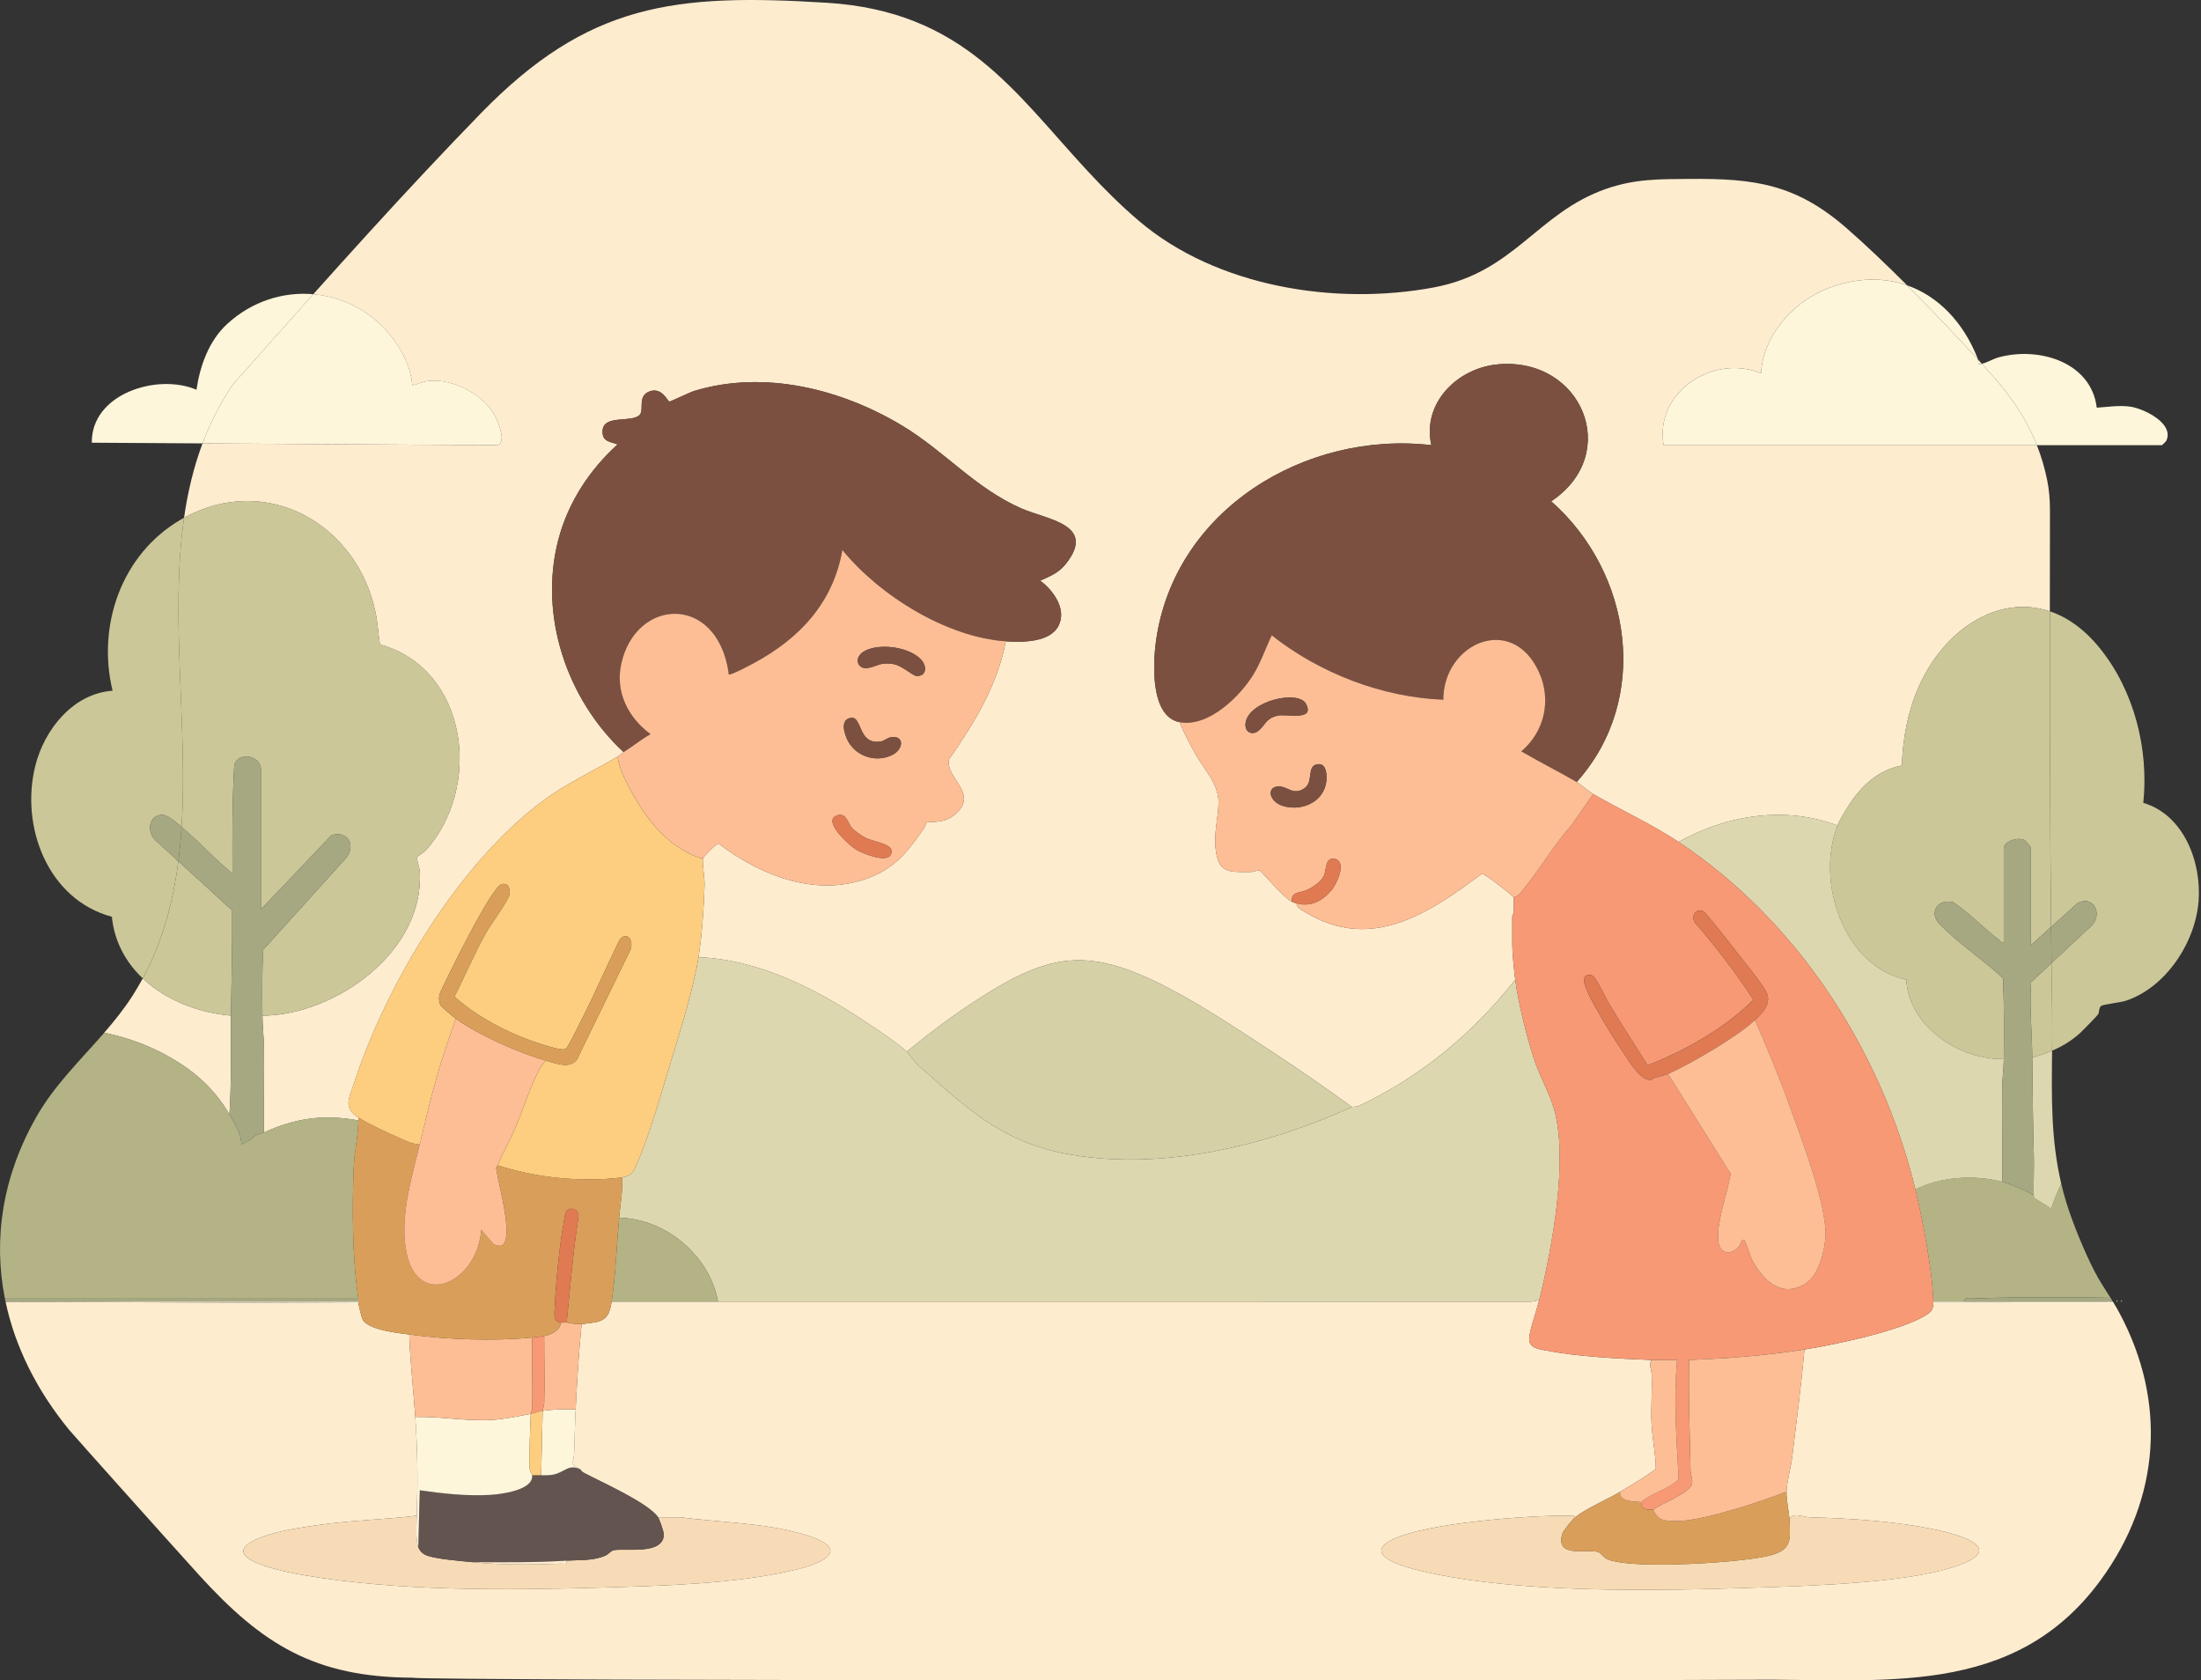
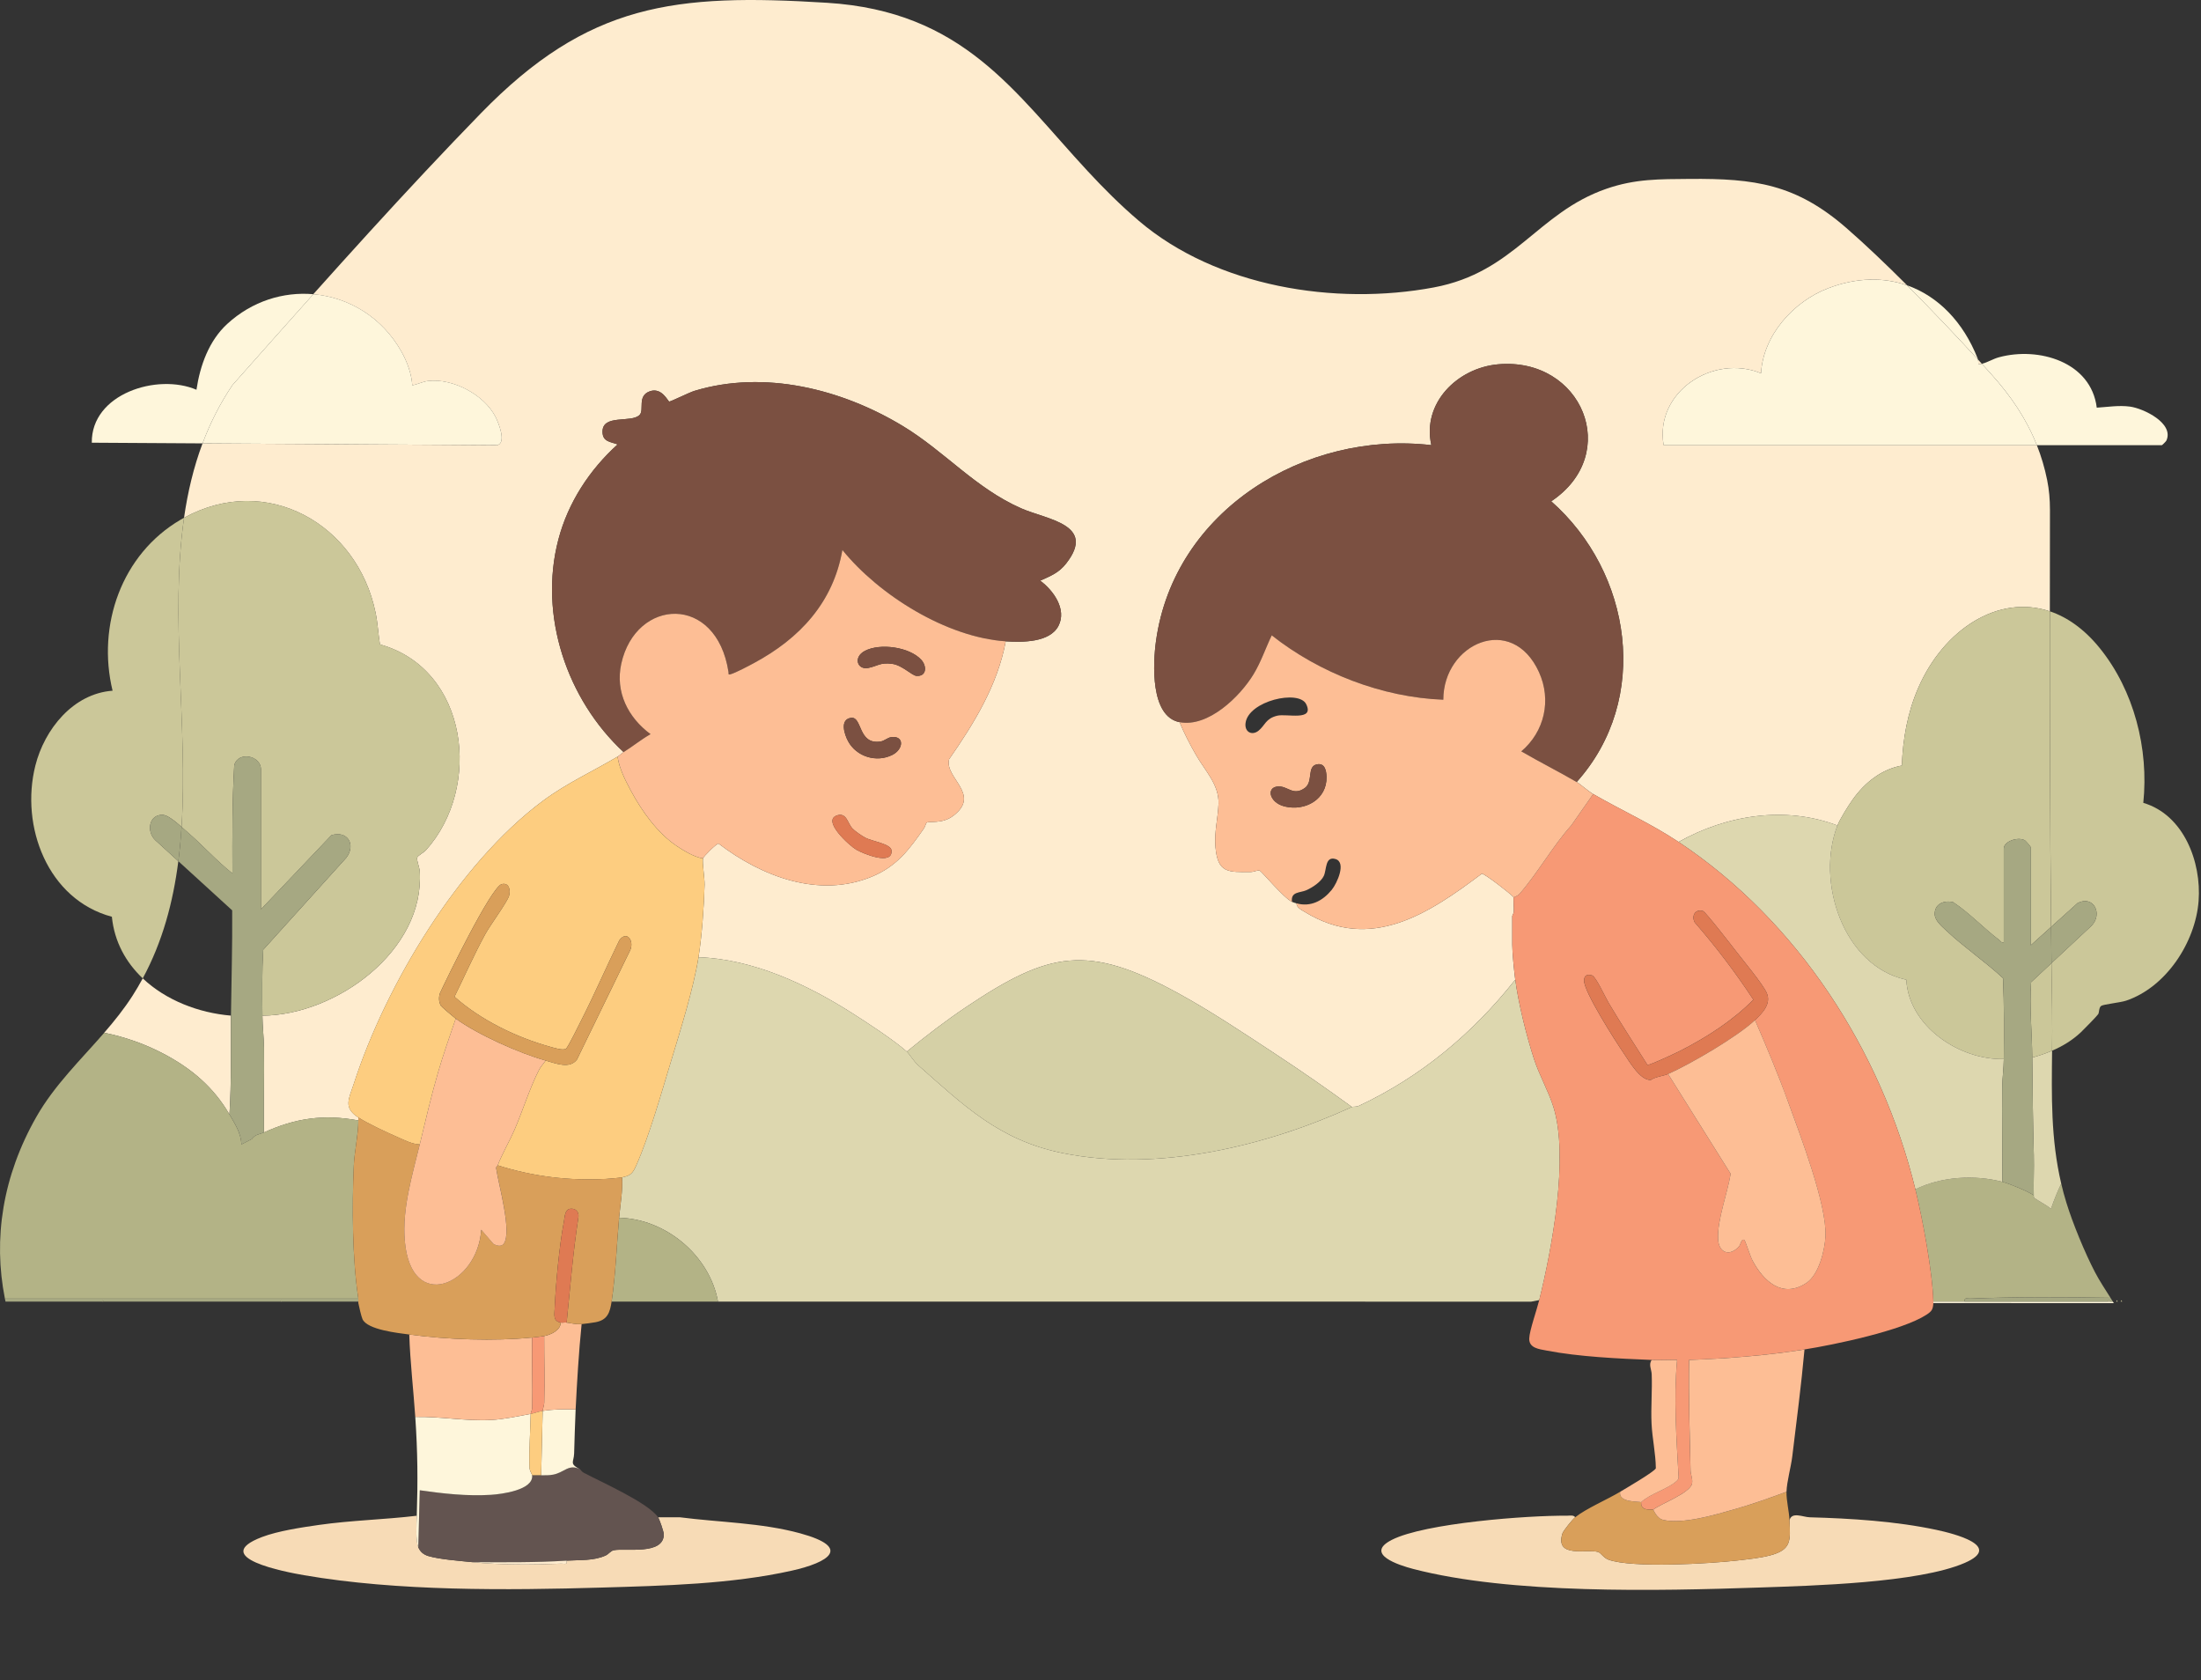
<svg xmlns="http://www.w3.org/2000/svg" width="131" height="100" viewBox="0 0 131 100" fill="none">
  <rect x="0" y="0" width="131" height="100" fill="#333333" stroke="none" />
  <g clip-path="url(#clip0_425_6287)">
    <path d="M9.251 50.008C8.703 49.501 8.852 48.465 9.685 48.493C9.975 48.503 10.444 48.889 10.807 49.21C11.188 43.176 10.107 36.706 10.955 30.812C10.884 30.851 10.814 30.891 10.743 30.932C7.236 32.986 5.759 37.212 6.7 41.105C4.347 41.277 2.649 43.404 2.105 45.56C1.195 49.169 2.834 53.536 6.658 54.557C6.808 56.054 7.5 57.282 8.496 58.225C9.675 56.042 10.302 53.694 10.614 51.253L9.249 50.006L9.251 50.008Z" fill="#CBC799" />
    <path d="M122.076 55.164L123.659 53.739C124.625 53.258 125.164 54.405 124.483 55.097L122.101 57.32C122.113 58.272 122.124 59.223 122.139 60.174C122.152 60.972 122.146 61.755 122.137 62.529C122.763 62.26 123.34 61.912 123.859 61.424C124.014 61.278 124.815 60.461 124.883 60.352C124.947 60.246 124.919 59.956 125.06 59.861C125.198 59.767 126.203 59.665 126.536 59.553C128.922 58.755 130.669 56.076 130.857 53.623C131.035 51.304 129.974 48.487 127.566 47.78C127.898 44.557 127.016 41.093 124.971 38.567C124.054 37.435 123.04 36.729 122.005 36.38C122 42.644 122.013 48.908 122.078 55.164H122.076Z" fill="#CBC799" />
    <path d="M117.703 21.324C116.856 19.174 115.363 17.631 113.506 16.98C114.975 18.449 116.443 20 117.725 21.397C117.718 21.372 117.712 21.348 117.703 21.324Z" fill="#FEF6DB" />
    <path d="M121.229 26.492H128.673C128.692 26.492 128.917 26.269 128.938 26.223C129.415 25.188 127.579 24.307 126.777 24.198C126.111 24.108 125.456 24.22 124.796 24.261C124.456 21.525 121.33 20.622 118.977 21.261C118.61 21.36 118.301 21.568 117.956 21.649C118.135 21.844 118.309 22.037 118.479 22.224C119.69 23.562 120.614 24.937 121.23 26.492H121.229Z" fill="#FEF6DB" />
    <path d="M18.646 17.508C16.864 17.354 15.007 17.918 13.525 19.277C12.435 20.277 11.906 21.759 11.693 23.195C9.367 22.195 5.425 23.433 5.464 26.346L12.056 26.386C12.505 25.187 13.086 24.027 13.834 22.917C15.432 21.118 17.035 19.309 18.647 17.508H18.646Z" fill="#FEF6DB" />
    <path d="M9.685 48.493C8.853 48.464 8.702 49.501 9.251 50.007L10.615 51.254C10.702 50.58 10.764 49.898 10.806 49.211C10.443 48.89 9.974 48.504 9.684 48.494L9.685 48.493Z" fill="#A6A882" />
    <path d="M124.482 55.097C125.163 54.406 124.625 53.258 123.659 53.74L122.076 55.165C122.084 55.884 122.092 56.602 122.101 57.321L124.482 55.097Z" fill="#A6A882" />
    <path d="M125.997 77.374L125.952 77.46H126.041L125.997 77.374Z" fill="#CBC799" />
    <path d="M126.264 77.374L126.219 77.46H126.309L126.264 77.374Z" fill="#CBC799" />
    <path d="M13.657 66.322C13.786 64.366 13.722 62.404 13.745 60.441C11.827 60.281 9.871 59.526 8.496 58.225C8.309 58.572 8.107 58.916 7.891 59.254C7.388 60.039 6.808 60.761 6.201 61.461C7.421 61.707 8.612 62.121 9.733 62.711C11.389 63.581 12.716 64.7 13.655 66.322H13.657Z" fill="#FEECCF" />
    <path d="M117.746 21.68C117.818 21.676 117.887 21.665 117.955 21.648C117.879 21.565 117.802 21.482 117.725 21.397C117.747 21.489 117.748 21.586 117.746 21.68Z" fill="#FEECCF" />
    <path d="M122.01 30.322C122.007 32.341 122.004 34.361 122.003 36.382C118.934 35.348 115.674 37.459 114.163 40.957C113.527 42.426 113.258 43.965 113.194 45.559C111.97 45.784 110.984 46.58 110.269 47.583C110.009 47.95 109.516 48.73 109.361 49.126C106.249 47.944 102.752 48.502 99.907 50.105C98.284 49.025 96.502 48.222 94.823 47.254C94.49 47.063 94.126 46.706 93.841 46.541C98.272 41.598 97.123 34.067 92.327 29.833C96.563 27.003 94.156 21.237 89.161 21.681C86.749 21.896 84.626 23.982 85.191 26.491C77.682 25.618 69.885 30.356 68.804 38.145C68.619 39.476 68.458 42.642 70.206 42.977C70.48 43.639 70.817 44.288 71.172 44.908C71.723 45.873 72.564 46.695 72.525 47.832C72.494 48.697 72.265 49.496 72.344 50.42C72.478 51.968 73.107 51.904 74.447 51.892C74.615 51.892 74.857 51.776 74.965 51.808C75.095 51.846 76.357 53.398 76.897 53.671C76.944 53.694 77.1 53.743 77.164 53.76C77.179 54.029 77.472 54.155 77.672 54.278C81.588 56.676 85.041 54.367 88.195 51.996C88.342 51.972 89.887 53.168 90.097 53.404C90.06 53.462 90.116 54.08 90.1 54.253C90.09 54.366 90.007 54.487 90.007 54.517V56.21C90.007 56.694 90.117 57.783 90.185 58.304C87.665 61.49 84.576 64.076 80.882 65.808C80.723 65.882 80.523 65.85 80.463 65.877C78.993 64.807 77.483 63.757 75.961 62.756C74.084 61.52 72.054 60.162 70.087 59.09C64.725 56.166 62.446 56.617 57.512 59.924C56.288 60.744 55.111 61.648 53.973 62.581C53.2 61.899 51.616 60.861 50.7 60.28C48 58.567 44.816 57.08 41.574 56.966C41.772 55.736 41.906 53.901 41.935 52.648C41.943 52.252 41.787 51.321 41.842 51.085C41.87 50.963 42.663 50.183 42.765 50.202C45.324 52.156 48.733 53.476 51.892 52.171C53.378 51.557 54.113 50.559 54.992 49.298C55.054 49.209 55.12 48.978 55.145 48.962C55.33 48.846 56.078 49.052 56.739 48.548C58.423 47.264 56.191 46.291 56.49 45.182C57.978 43.048 59.377 40.766 59.859 38.166C60.826 38.229 62.481 38.249 62.998 37.247C63.509 36.258 62.689 35.13 61.912 34.557C62.543 34.273 63.022 34.091 63.463 33.525C65.274 31.202 62.31 30.924 60.78 30.252C58.049 29.05 56.231 26.864 53.732 25.352C50.098 23.154 45.495 21.997 41.328 23.263C41.029 23.354 39.914 23.906 39.833 23.898C39.758 23.892 39.396 23.036 38.683 23.285C37.906 23.558 38.359 24.385 38.073 24.688C37.589 25.201 35.815 24.608 35.862 25.733C35.884 26.294 36.341 26.293 36.759 26.448C35.086 27.961 33.812 29.909 33.235 32.106C32.047 36.63 33.744 41.634 37.116 44.76C36.999 44.833 36.877 44.958 36.759 45.028C35.256 45.922 33.738 46.601 32.307 47.664C27.292 51.393 22.972 58.594 21.059 64.496C20.771 65.384 20.409 65.919 21.328 66.503V66.68C19.273 66.299 17.584 66.541 15.709 67.394C15.689 65.716 15.735 64.034 15.712 62.356C15.704 61.75 15.626 61.09 15.619 60.444C19.998 60.417 25.292 56.584 24.982 51.847C24.968 51.63 24.797 51.193 24.825 51.053C24.852 50.916 25.216 50.745 25.345 50.602C28.727 46.848 27.867 39.806 22.614 38.351C22.512 37.728 22.483 37.09 22.355 36.471C21.268 31.17 15.857 28.119 10.953 30.815C11.172 29.295 11.52 27.814 12.054 26.389L29.577 26.494C30.177 26.384 29.666 25.147 29.488 24.802C28.81 23.482 26.951 22.505 25.484 22.672C25.158 22.71 24.858 22.873 24.538 22.93C24.492 22.239 24.235 21.54 23.9 20.939C22.748 18.875 20.75 17.692 18.645 17.51C20.848 15.048 23.071 12.597 25.331 10.188C26.417 9.031 27.51 7.883 28.613 6.75C35.012 0.175 40.167 -0.397 49.214 0.165C57.346 0.669 60.376 5.485 64.739 10.186C65.674 11.193 66.669 12.195 67.789 13.148C72.406 17.075 79.469 18.204 85.336 17.106C90.164 16.203 91.481 12.665 95.61 11.234C97.335 10.636 98.773 10.663 100.568 10.647C104.446 10.615 106.894 10.958 109.893 13.568C111.022 14.551 112.265 15.737 113.508 16.98C112.107 16.49 110.499 16.506 108.804 17.156C106.741 17.946 104.941 19.95 104.813 22.213C101.969 21.042 98.472 23.323 99.016 26.49H121.229C121.49 27.149 121.697 27.84 121.845 28.575C121.961 29.15 122.01 29.735 122.009 30.32L122.01 30.322Z" fill="#FEECCF" />
-     <path d="M114.655 78.248C113.196 79.195 109.186 80.027 107.4 80.312C107.209 82.437 106.928 84.552 106.674 86.671C106.597 87.316 106.346 88.174 106.329 88.777C106.315 89.295 106.484 89.939 106.508 90.47C106.641 89.945 107.315 90.285 107.708 90.296C110.167 90.363 112.846 90.529 115.254 91.044C116.283 91.265 119.242 92.006 116.942 93.008C114.186 94.207 107.81 94.37 104.676 94.476C98.653 94.68 89.899 94.878 84.116 93.371C83.262 93.148 81.183 92.484 82.837 91.639C84.802 90.637 90.945 90.178 93.263 90.201C93.414 90.202 93.66 90.145 93.752 90.292C94.41 89.769 95.662 89.236 96.428 88.777C96.747 88.586 98.493 87.568 98.552 87.379C98.543 86.493 98.34 85.609 98.297 84.726C98.25 83.749 98.345 82.757 98.305 81.779C98.293 81.489 98.111 81.21 98.3 80.936C96.332 80.856 93.958 80.748 92.039 80.375C91.597 80.289 91 80.234 91.015 79.659C91.027 79.197 91.473 77.932 91.611 77.373L91.125 77.466C74.995 77.459 58.863 77.462 42.733 77.462H36.4C36.303 78.106 36.16 78.557 35.443 78.689C35.258 78.723 34.77 78.791 34.617 78.799C34.447 80.487 34.345 82.183 34.26 83.878C34.217 84.757 34.2 85.623 34.17 86.506C34.152 87.025 33.863 87.104 34.528 87.442C34.549 87.453 34.62 87.58 34.729 87.638C35.77 88.193 38.575 89.431 39.166 90.293H40.459C42.811 90.597 45.327 90.622 47.62 91.249C50.739 92.102 49.309 92.984 47.12 93.473C43.526 94.276 39.498 94.37 35.817 94.478C30.163 94.644 23.657 94.701 18.098 93.743C17.007 93.555 12.401 92.688 15.593 91.47C16.543 91.108 17.954 90.897 18.976 90.751C20.912 90.476 22.865 90.435 24.805 90.203C24.872 88.113 24.859 86.433 24.716 84.322C24.605 82.687 24.411 81.056 24.36 79.421C23.699 79.333 21.86 79.141 21.575 78.507C21.509 78.359 21.361 77.736 21.328 77.55L0.331 77.47C0.901 80.163 2.196 82.754 4.122 85.1C4.325 85.348 9.412 91.04 11.862 93.749C15.605 97.856 18.724 99.812 24.535 99.842C25.053 100.047 99.352 100.012 104.101 99.964C111.966 99.884 119.872 101.124 125.059 93.993C128.572 89.162 128.975 83.434 126.155 78.153C126.047 77.95 125.931 77.75 125.811 77.553L115.071 77.551C115.048 77.928 114.982 78.037 114.655 78.25V78.248Z" fill="#FEECCE" />
    <path d="M21.328 77.283H0.292C-0.413 73.732 0.142 70.011 2.173 66.452C3.24 64.582 4.794 63.084 6.203 61.462C7.423 61.707 8.612 62.123 9.735 62.711C11.391 63.581 12.718 64.7 13.657 66.322C13.98 66.88 14.338 67.412 14.372 68.105L14.989 67.787C15.191 67.498 15.441 67.513 15.709 67.392C17.584 66.539 19.272 66.296 21.329 66.678C21.332 67.503 21.095 68.525 21.057 69.393C20.952 71.807 20.965 74.911 21.329 77.283H21.328Z" fill="#B3B386" />
    <path d="M121.107 71.314C121.02 71.257 121.054 71.139 121.046 71.134C120.666 70.882 119.624 70.45 119.172 70.331C117.525 69.898 115.534 70.018 113.999 70.776C114.424 72.515 115.026 75.716 115.069 77.459H116.942C116.893 77.19 117.078 77.288 117.251 77.281C120.018 77.171 122.815 77.189 125.613 77.234C125.291 76.722 124.957 76.22 124.692 75.713C124.095 74.575 123.364 72.799 122.987 71.57C122.87 71.192 122.768 70.814 122.681 70.439C122.448 70.913 122.257 71.41 122.072 71.932C121.773 71.699 121.417 71.521 121.107 71.312V71.314Z" fill="#B3B386" />
    <path d="M121.05 68.769C121.071 69.556 121.026 70.349 121.047 71.134C121.054 71.139 121.021 71.257 121.108 71.315C121.418 71.523 121.774 71.701 122.073 71.934C122.257 71.412 122.45 70.915 122.682 70.442C122.057 67.781 122.108 65.213 122.137 62.529C121.76 62.691 121.367 62.822 120.958 62.937C120.975 64.885 120.998 66.832 121.051 68.769H121.05Z" fill="#DDD7AF" />
    <path d="M6.12 77.374L6.165 77.461H16.69L16.735 77.374L16.78 77.461H21.328C21.319 77.406 21.337 77.339 21.328 77.283H0.292C0.304 77.343 0.317 77.401 0.329 77.461H6.076L6.121 77.374H6.12Z" fill="#A6A882" />
    <path d="M91.612 77.371L91.126 77.465C74.996 77.457 58.863 77.461 42.734 77.461C42.238 74.725 39.635 72.533 36.848 72.471C36.92 71.67 37.071 70.874 37.026 70.066C37.544 69.969 37.666 69.81 37.87 69.35C38.627 67.654 39.371 65.032 39.925 63.204C40.49 61.34 41.272 58.853 41.575 56.966C44.816 57.08 48.001 58.567 50.7 60.28C51.615 60.861 53.201 61.899 53.973 62.58C54.093 62.685 54.393 63.167 54.641 63.386C57.394 65.82 59.485 67.856 63.226 68.619C68.901 69.775 75.381 68.201 80.464 65.877C80.524 65.85 80.724 65.882 80.884 65.808C84.577 64.076 87.666 61.49 90.187 58.304C90.372 59.701 90.861 61.676 91.303 63.026C91.624 64.009 92.158 64.92 92.459 65.88C93.393 68.872 92.37 74.307 91.614 77.371H91.612Z" fill="#DDD7AF" />
-     <path d="M13.818 54.178L10.616 51.254C10.303 53.696 9.676 56.043 8.498 58.226C9.873 59.527 11.829 60.283 13.747 60.442C13.772 58.351 13.835 56.269 13.818 54.178Z" fill="#CBC799" />
    <path d="M25.346 50.6C25.216 50.742 24.852 50.914 24.826 51.051C24.798 51.191 24.968 51.627 24.983 51.844C25.291 56.582 19.999 60.415 15.62 60.442C15.606 59.138 15.591 57.825 15.666 56.522L20.616 51.041C21.197 50.273 20.687 49.401 19.724 49.706L15.53 54.115V45.783C15.53 44.956 14.17 44.693 13.943 45.535C13.817 47.679 13.827 49.825 13.834 51.976C12.883 51.229 12.077 50.31 11.16 49.525C11.068 49.446 10.945 49.332 10.807 49.211C11.187 43.177 10.105 36.707 10.955 30.812C15.858 28.117 21.271 31.168 22.356 36.469C22.484 37.089 22.514 37.727 22.616 38.349C27.868 39.804 28.729 46.846 25.347 50.6H25.346Z" fill="#CBC799" />
    <path d="M122.14 60.174C122.125 59.223 122.113 58.272 122.101 57.321L120.887 58.455C120.786 59.962 120.945 61.454 120.957 62.937C121.367 62.822 121.761 62.691 122.136 62.529C122.145 61.756 122.151 60.973 122.139 60.174H122.14Z" fill="#CBC799" />
    <path d="M120.867 56.254V50.417C120.867 50.389 120.571 50.031 120.489 49.993C120.061 49.792 119.261 50.076 119.261 50.506V56.075C119.104 56.115 119.082 56.009 118.994 55.943C118.069 55.244 117.227 54.339 116.251 53.691C115.698 53.556 115.125 53.794 115.151 54.425C115.167 54.804 115.603 55.157 115.87 55.409C116.903 56.381 118.17 57.238 119.217 58.214C119.286 59.815 119.277 61.425 119.261 63.026C116.638 63.095 113.609 61.086 113.459 58.307C109.69 57.488 108.065 52.443 109.361 49.126C109.515 48.73 110.008 47.949 110.269 47.583C110.984 46.581 111.969 45.785 113.193 45.559C113.258 43.966 113.528 42.426 114.163 40.957C115.674 37.459 118.934 35.348 122.002 36.382C121.999 42.645 122.011 48.91 122.075 55.166L120.867 56.254Z" fill="#CBC799" />
    <path d="M80.463 65.877C75.378 68.201 68.899 69.775 63.225 68.619C59.483 67.856 57.393 65.82 54.639 63.386C54.391 63.167 54.092 62.687 53.972 62.581C55.11 61.648 56.287 60.745 57.511 59.924C62.446 56.618 64.724 56.166 70.086 59.09C72.053 60.163 74.082 61.52 75.96 62.756C77.482 63.758 78.992 64.806 80.462 65.877H80.463Z" fill="#D5D0A6" />
    <path d="M121.229 26.492H99.016C98.471 23.325 101.969 21.043 104.813 22.215C104.941 19.951 106.74 17.948 108.803 17.157C110.499 16.507 112.106 16.491 113.508 16.982C114.976 18.451 116.445 20.003 117.727 21.399C117.749 21.491 117.75 21.588 117.748 21.681C117.82 21.678 117.89 21.666 117.957 21.65C118.136 21.845 118.31 22.038 118.479 22.225C119.69 23.563 120.615 24.939 121.23 26.493L121.229 26.492Z" fill="#FEF6DB" />
    <path d="M29.577 26.492L12.055 26.387C12.504 25.188 13.085 24.027 13.833 22.918C15.43 21.118 17.033 19.31 18.646 17.508C20.75 17.69 22.749 18.873 23.9 20.937C24.235 21.538 24.493 22.237 24.539 22.928C24.858 22.872 25.158 22.708 25.485 22.67C26.952 22.503 28.81 23.48 29.488 24.799C29.666 25.145 30.178 26.383 29.577 26.492Z" fill="#FEF6DB" />
    <path d="M119.174 70.332C117.525 69.9 115.536 70.019 114.001 70.778C111.983 62.525 107.004 54.825 99.908 50.105C102.753 48.502 106.25 47.943 109.362 49.126C108.068 52.443 109.692 57.488 113.46 58.307C113.609 61.086 116.639 63.095 119.263 63.026C119.257 63.586 119.176 64.157 119.17 64.67C119.146 66.556 119.192 68.451 119.173 70.332H119.174Z" fill="#DDD7AF" />
    <path d="M15.666 56.522C15.592 57.825 15.607 59.138 15.62 60.442C15.627 61.088 15.705 61.748 15.714 62.354C15.736 64.032 15.689 65.714 15.71 67.392C15.442 67.513 15.191 67.498 14.99 67.787L14.373 68.105C14.339 67.412 13.981 66.879 13.658 66.322C13.788 64.365 13.725 62.404 13.747 60.441C13.772 58.351 13.836 56.267 13.819 54.176L10.615 51.252C10.702 50.578 10.764 49.896 10.808 49.209C10.946 49.33 11.069 49.444 11.161 49.523C12.078 50.308 12.883 51.227 13.835 51.974C13.827 49.823 13.818 47.677 13.944 45.533C14.171 44.691 15.531 44.954 15.531 45.781V54.113L19.725 49.703C20.687 49.399 21.196 50.271 20.616 51.039L15.666 56.52V56.522Z" fill="#A6A882" />
    <path d="M105.348 92.565C104.738 92.725 104.046 92.791 103.419 92.865C101.808 93.055 97.106 93.33 95.73 92.816C95.424 92.702 95.287 92.411 95.116 92.36C94.442 92.161 92.543 92.752 92.99 91.269C93.044 91.09 93.598 90.415 93.752 90.293C93.659 90.145 93.414 90.204 93.263 90.202C90.946 90.179 84.801 90.638 82.838 91.64C81.182 92.484 83.261 93.149 84.116 93.371C89.899 94.879 98.653 94.682 104.676 94.477C107.81 94.37 114.186 94.208 116.942 93.009C119.243 92.007 116.283 91.266 115.254 91.045C112.846 90.53 110.167 90.363 107.709 90.296C107.315 90.286 106.641 89.945 106.508 90.471C106.56 91.676 106.643 92.225 105.349 92.566L105.348 92.565Z" fill="#F7DBB6" />
    <path d="M36.537 92.255C36.345 92.291 36.234 92.485 36.05 92.569C35.343 92.896 34.493 92.828 33.726 92.876C33.775 93.146 33.59 93.048 33.418 93.055C31.709 93.122 29.775 93.136 28.107 92.966C27.377 92.891 26.149 92.802 25.484 92.6C25.207 92.516 25.003 92.345 24.896 92.075C24.731 91.661 24.791 90.705 24.807 90.204C22.866 90.435 20.913 90.475 18.978 90.751C17.956 90.897 16.545 91.108 15.595 91.47C12.403 92.688 17.009 93.555 18.099 93.743C23.659 94.702 30.165 94.644 35.819 94.478C39.5 94.37 43.528 94.276 47.122 93.473C49.311 92.984 50.741 92.102 47.622 91.249C45.329 90.622 42.812 90.598 40.461 90.295H39.168C39.254 90.42 39.513 91.165 39.51 91.32C39.492 92.561 37.241 92.121 36.539 92.256L36.537 92.255Z" fill="#F7DBB6" />
    <path d="M36.847 72.471C36.699 74.111 36.648 75.838 36.401 77.461H42.734C42.238 74.727 39.635 72.534 36.847 72.471Z" fill="#B3B386" />
-     <path d="M21.327 77.46H0.329C0.329 77.46 0.33 77.466 0.331 77.469L21.328 77.549C21.323 77.52 21.333 77.489 21.328 77.46H21.327Z" fill="#FEF6DB" />
    <path d="M125.595 77.46H115.07C115.07 77.489 115.072 77.52 115.07 77.549L125.811 77.552C125.792 77.52 125.773 77.49 125.754 77.46H125.595V77.46Z" fill="#FEF6DB" />
    <path d="M119.174 70.332C119.626 70.451 120.668 70.883 121.048 71.135C121.028 70.349 121.073 69.557 121.051 68.77C120.997 66.833 120.975 64.886 120.958 62.938C120.945 61.456 120.785 59.964 120.887 58.456L122.101 57.322C122.093 56.604 122.084 55.885 122.077 55.166L120.869 56.254V50.417C120.869 50.389 120.574 50.031 120.491 49.993C120.063 49.793 119.263 50.076 119.263 50.506V56.075C119.107 56.115 119.084 56.01 118.995 55.942C118.071 55.243 117.23 54.338 116.254 53.691C115.701 53.556 115.127 53.794 115.154 54.424C115.17 54.804 115.606 55.156 115.872 55.408C116.905 56.379 118.173 57.237 119.219 58.212C119.287 59.813 119.279 61.423 119.263 63.025C119.257 63.585 119.176 64.156 119.17 64.669C119.147 66.555 119.192 68.451 119.173 70.331L119.174 70.332Z" fill="#A6A882" />
    <path d="M117.252 77.283C117.079 77.289 116.894 77.191 116.944 77.461H125.417L125.549 77.373L125.595 77.461H125.754C125.708 77.386 125.662 77.311 125.615 77.238C122.817 77.191 120.019 77.174 117.252 77.284V77.283Z" fill="#A6A882" />
    <path d="M16.69 77.46H16.779L16.734 77.374L16.69 77.46Z" fill="#CBC799" />
    <path d="M6.076 77.46H6.165L6.12 77.374L6.076 77.46Z" fill="#CBC799" />
    <path d="M93.842 46.541C92.757 45.911 91.63 45.345 90.544 44.714C91.929 43.543 92.353 41.666 91.6 40.004C89.994 36.464 85.901 38.287 85.904 41.64C82.266 41.505 78.53 40.054 75.692 37.81C75.325 38.575 75.056 39.388 74.614 40.118C73.802 41.461 71.907 43.303 70.206 42.977C68.457 42.642 68.618 39.476 68.804 38.145C69.885 30.356 77.682 25.618 85.191 26.491C84.626 23.982 86.749 21.896 89.161 21.681C94.156 21.237 96.563 27.003 92.327 29.833C97.123 34.066 98.272 41.598 93.841 46.541H93.842Z" fill="#7B5041" />
    <path d="M98.99 90.452C98.59 90.358 98.432 89.864 98.392 89.847C98.292 89.803 98.018 89.891 97.818 89.752C97.638 89.628 97.694 89.414 97.679 89.402C97.607 89.339 96.298 89.454 96.43 88.778C95.664 89.237 94.413 89.77 93.754 90.293C93.6 90.415 93.046 91.092 92.992 91.269C92.545 92.752 94.444 92.162 95.118 92.361C95.289 92.411 95.426 92.703 95.732 92.816C97.108 93.33 101.809 93.055 103.421 92.866C104.048 92.792 104.74 92.725 105.35 92.565C106.644 92.226 106.561 91.676 106.509 90.47C106.485 89.939 106.316 89.294 106.33 88.777C105.33 89.147 104.325 89.508 103.297 89.802C102.126 90.137 100.162 90.729 98.99 90.452Z" fill="#D99F5A" />
    <path d="M114.001 70.778C111.983 62.525 107.004 54.824 99.908 50.105C98.285 49.025 96.504 48.222 94.824 47.254L93.523 49.117C92.413 50.356 91.533 51.939 90.453 53.179C90.309 53.343 90.109 53.384 90.097 53.401C90.06 53.46 90.116 54.078 90.1 54.251C90.09 54.364 90.007 54.485 90.007 54.515V56.208C90.007 56.691 90.117 57.781 90.186 58.302C90.371 59.699 90.86 61.674 91.302 63.023C91.623 64.007 92.156 64.918 92.457 65.878C93.391 68.87 92.368 74.305 91.613 77.369C91.475 77.929 91.03 79.194 91.017 79.656C91.002 80.23 91.599 80.286 92.041 80.372C93.96 80.745 96.334 80.853 98.302 80.932C98.805 80.951 99.315 80.917 99.818 80.932C99.608 83.251 99.783 85.599 99.909 87.922C99.887 88.068 99.827 88.106 99.725 88.191C99.189 88.638 98.206 88.901 97.677 89.397C97.691 89.409 97.637 89.624 97.816 89.748C98.016 89.887 98.29 89.799 98.391 89.843C98.852 89.486 100.607 88.85 100.71 88.28C100.76 88.006 100.623 87.752 100.616 87.486C100.566 85.303 100.493 83.124 100.53 80.932C102.823 80.849 105.134 80.669 107.399 80.308C109.186 80.025 113.196 79.191 114.654 78.245C114.982 78.033 115.048 77.922 115.069 77.546C115.072 77.517 115.069 77.486 115.069 77.457C115.027 75.713 114.424 72.513 113.999 70.774L114.001 70.778ZM108.648 73.584C108.605 74.423 108.252 75.872 107.502 76.359C106.074 77.287 104.954 76.246 104.293 74.995C104.189 74.797 103.878 73.85 103.83 73.807C103.661 73.656 103.596 74.064 103.516 74.158C102.968 74.799 102.302 74.579 102.258 73.75C102.198 72.597 102.821 71.014 103.006 69.855L99.283 63.916C99.026 64.031 98.538 64.073 98.252 64.27C97.627 64.313 96.968 63.159 96.641 62.68C96.161 61.98 94.256 59.005 94.28 58.346C94.293 58.037 94.471 57.961 94.762 58.049C94.979 58.115 95.56 59.372 95.733 59.665C96.476 60.918 97.272 62.137 98.049 63.367C98.145 63.423 99.752 62.664 100 62.538C101.569 61.737 103.124 60.745 104.357 59.492C103.298 57.88 102.135 56.347 100.867 54.893C100.657 54.498 100.904 54.075 101.361 54.217C101.51 54.263 103.093 56.308 103.332 56.618C103.754 57.164 104.909 58.553 105.148 59.08C105.44 59.724 104.906 60.284 104.455 60.707C105.148 62.31 105.825 63.917 106.42 65.561C107.12 67.499 108.744 71.689 108.648 73.582V73.584Z" fill="#F79975" />
    <path d="M98.253 64.27C98.539 64.073 99.027 64.031 99.283 63.916C100.623 63.317 103.391 61.708 104.457 60.708C104.907 60.286 105.441 59.725 105.149 59.081C104.91 58.554 103.755 57.166 103.333 56.619C103.095 56.31 101.511 54.264 101.362 54.218C100.905 54.078 100.658 54.499 100.868 54.894C102.136 56.348 103.299 57.883 104.358 59.493C103.126 60.747 101.569 61.739 100.001 62.539C99.753 62.665 98.145 63.424 98.05 63.368C97.272 62.138 96.476 60.919 95.734 59.665C95.561 59.373 94.98 58.116 94.763 58.049C94.472 57.961 94.294 58.038 94.282 58.345C94.258 59.003 96.162 61.978 96.642 62.679C96.97 63.158 97.628 64.312 98.254 64.268L98.253 64.27Z" fill="#DF7A53" />
    <path d="M93.842 46.541C92.757 45.911 91.63 45.345 90.544 44.715C91.929 43.543 92.353 41.666 91.6 40.005C89.994 36.464 85.901 38.287 85.904 41.641C82.267 41.505 78.53 40.054 75.692 37.81C75.325 38.575 75.056 39.388 74.614 40.118C73.802 41.461 71.907 43.303 70.206 42.977C70.48 43.639 70.817 44.288 71.172 44.908C71.723 45.873 72.564 46.695 72.525 47.832C72.494 48.697 72.265 49.496 72.344 50.42C72.478 51.968 73.107 51.905 74.447 51.892C74.615 51.892 74.857 51.776 74.965 51.808C75.095 51.846 76.357 53.398 76.897 53.671C76.811 53.046 77.38 53.145 77.761 52.974C78.115 52.816 78.617 52.488 78.789 52.13C78.967 51.759 78.856 50.94 79.485 51.122C80.15 51.316 79.579 52.571 79.261 52.959C78.723 53.615 78.009 53.991 77.164 53.759C77.179 54.028 77.472 54.154 77.672 54.277C81.588 56.675 85.041 54.367 88.195 51.995C88.342 51.971 89.887 53.167 90.097 53.403C90.108 53.384 90.308 53.345 90.453 53.18C91.533 51.939 92.413 50.357 93.522 49.118L94.823 47.256C94.491 47.064 94.127 46.707 93.842 46.542V46.541ZM74.907 43.484C74.522 43.796 74.063 43.57 74.133 43.03C74.303 41.709 77.308 41.021 77.743 41.907C78.249 42.936 76.577 42.457 76.02 42.592C75.323 42.761 75.298 43.168 74.907 43.484ZM76.466 47.995C75.472 47.754 75.329 46.718 76.217 46.809C76.69 46.858 77.019 47.352 77.655 46.899C78.185 46.523 77.76 45.605 78.388 45.486C78.851 45.398 78.943 45.861 78.953 46.228C78.988 47.568 77.684 48.291 76.466 47.995Z" fill="#FDBE95" />
-     <path d="M79.26 52.959C78.722 53.615 78.008 53.991 77.163 53.759C77.099 53.742 76.942 53.694 76.895 53.67C76.81 53.045 77.379 53.144 77.76 52.974C78.114 52.815 78.616 52.487 78.788 52.129C78.966 51.758 78.854 50.938 79.484 51.121C80.149 51.315 79.578 52.57 79.26 52.958V52.959Z" fill="#DF7A53" />
    <path d="M100.617 87.489C100.624 87.755 100.759 88.01 100.71 88.283C100.606 88.853 98.853 89.487 98.392 89.846C98.431 89.863 98.59 90.356 98.99 90.451C100.161 90.727 102.127 90.136 103.296 89.801C104.323 89.507 105.329 89.146 106.33 88.776C106.347 88.173 106.596 87.314 106.674 86.669C106.929 84.552 107.209 82.436 107.401 80.311C105.137 80.671 102.824 80.85 100.533 80.934C100.496 83.126 100.569 85.305 100.618 87.488L100.617 87.489Z" fill="#FDBE95" />
    <path d="M97.677 89.401C98.206 88.904 99.189 88.641 99.725 88.195C99.826 88.111 99.886 88.072 99.909 87.927C99.782 85.604 99.607 83.254 99.818 80.936C99.315 80.92 98.805 80.956 98.302 80.936C98.112 81.211 98.294 81.49 98.306 81.78C98.346 82.757 98.251 83.75 98.298 84.727C98.341 85.61 98.544 86.494 98.553 87.38C98.494 87.569 96.748 88.587 96.429 88.778C96.298 89.453 97.606 89.339 97.678 89.402L97.677 89.401Z" fill="#FDBE95" />
    <path d="M103.005 69.855C102.819 71.014 102.198 72.597 102.258 73.75C102.3 74.579 102.968 74.799 103.516 74.158C103.596 74.064 103.661 73.656 103.831 73.807C103.878 73.85 104.189 74.797 104.294 74.994C104.955 76.246 106.074 77.287 107.503 76.359C108.253 75.873 108.605 74.423 108.649 73.583C108.746 71.69 107.122 67.501 106.421 65.562C105.827 63.918 105.149 62.311 104.456 60.708C103.391 61.707 100.623 63.317 99.283 63.916L103.006 69.855H103.005Z" fill="#FDBE95" />
    <path d="M78.389 45.486C77.76 45.605 78.185 46.524 77.655 46.899C77.019 47.351 76.69 46.857 76.218 46.809C75.329 46.718 75.474 47.754 76.466 47.995C77.685 48.291 78.988 47.567 78.953 46.228C78.943 45.861 78.851 45.399 78.389 45.486Z" fill="#7B5041" />
-     <path d="M77.743 41.907C77.309 41.021 74.303 41.71 74.133 43.03C74.064 43.569 74.521 43.796 74.908 43.485C75.298 43.169 75.323 42.762 76.02 42.593C76.577 42.458 78.248 42.937 77.743 41.907Z" fill="#7B5041" />
    <path d="M63.464 33.524C63.023 34.09 62.545 34.272 61.913 34.556C62.689 35.129 63.51 36.257 62.999 37.246C62.481 38.246 60.825 38.228 59.859 38.165C56.348 37.934 52.318 35.423 50.138 32.73C49.591 35.858 47.597 37.997 44.876 39.459C44.542 39.638 43.816 40.025 43.49 40.124C43.316 40.175 43.374 40.089 43.36 39.992C42.644 35.331 37.841 35.579 36.977 39.499C36.608 41.176 37.38 42.705 38.72 43.689C38.157 44.009 37.665 44.418 37.114 44.759C33.743 41.633 32.046 36.63 33.233 32.105C33.81 29.909 35.084 27.96 36.758 26.447C36.341 26.292 35.883 26.294 35.86 25.732C35.814 24.607 37.588 25.199 38.072 24.687C38.358 24.384 37.905 23.557 38.682 23.284C39.394 23.035 39.757 23.891 39.832 23.897C39.912 23.905 41.028 23.353 41.327 23.262C45.494 21.996 50.097 23.153 53.731 25.351C56.23 26.863 58.049 29.049 60.778 30.251C62.308 30.924 65.272 31.202 63.462 33.524H63.464Z" fill="#7B5041" />
    <path d="M32.928 87.756C32.671 87.807 32.463 87.797 32.21 87.797C32.031 87.797 31.852 87.797 31.675 87.797C31.76 88.68 29.847 88.919 29.226 88.959C27.8 89.05 26.387 88.888 24.985 88.687L24.896 92.074C25.003 92.343 25.209 92.514 25.485 92.599C26.148 92.801 27.378 92.89 28.107 92.965C29.983 92.974 31.862 92.993 33.727 92.876C34.495 92.828 35.343 92.897 36.051 92.569C36.235 92.484 36.347 92.291 36.538 92.254C37.24 92.12 39.491 92.561 39.509 91.318C39.511 91.164 39.253 90.417 39.166 90.292C38.576 89.43 35.772 88.192 34.729 87.637C34.62 87.579 34.55 87.451 34.528 87.441C33.846 87.1 33.596 87.627 32.928 87.756Z" fill="#635450" />
    <path d="M24.895 92.074L24.984 88.688C26.386 88.888 27.8 89.049 29.224 88.959C29.846 88.92 31.759 88.68 31.674 87.797C31.667 87.734 31.528 87.553 31.521 87.374C31.476 86.389 31.568 85.165 31.585 84.144C30.807 84.285 30.024 84.463 29.224 84.505C27.71 84.582 26.225 84.292 24.717 84.323C24.86 86.433 24.872 88.113 24.806 90.205C24.79 90.707 24.73 91.662 24.894 92.076L24.895 92.074Z" fill="#FEF6DB" />
    <path d="M32.299 83.966C32.259 85.241 32.248 86.522 32.21 87.797C32.464 87.797 32.671 87.807 32.928 87.757C33.597 87.627 33.846 87.099 34.529 87.441C33.864 87.103 34.153 87.024 34.171 86.505C34.201 85.622 34.217 84.757 34.261 83.877C33.581 83.859 32.968 83.861 32.299 83.966Z" fill="#FEF6DB" />
    <path d="M56.491 45.181C57.978 43.047 59.378 40.765 59.859 38.165C56.348 37.934 52.318 35.423 50.138 32.73C49.591 35.858 47.596 37.997 44.876 39.459C44.542 39.639 43.816 40.025 43.49 40.124C43.316 40.176 43.374 40.089 43.359 39.992C42.644 35.331 37.841 35.579 36.977 39.5C36.608 41.176 37.38 42.705 38.72 43.69C38.157 44.009 37.665 44.418 37.114 44.76C36.998 44.832 36.876 44.957 36.758 45.027C36.847 45.707 37.22 46.44 37.545 47.047C38.2 48.269 39.136 49.585 40.296 50.358C40.723 50.641 41.333 51.01 41.842 51.085C41.871 50.963 42.664 50.183 42.766 50.202C45.325 52.156 48.734 53.476 51.892 52.171C53.379 51.557 54.114 50.56 54.993 49.298C55.055 49.209 55.12 48.978 55.146 48.962C55.33 48.847 56.079 49.052 56.739 48.548C58.423 47.264 56.191 46.292 56.491 45.182V45.181ZM50.968 50.568C50.568 50.338 48.862 48.807 49.844 48.517C50.39 48.357 50.449 48.99 50.726 49.295C50.868 49.451 51.308 49.753 51.504 49.856C51.907 50.065 53.029 50.219 53.061 50.611C53.139 51.541 51.365 50.798 50.967 50.569L50.968 50.568ZM53.113 44.925C52.166 45.401 50.976 45.035 50.476 44.109C50.26 43.71 49.963 42.819 50.648 42.721C51.336 42.623 51.051 44.338 52.406 44.129C52.642 44.093 52.815 43.9 53.044 43.869C53.828 43.764 53.792 44.584 53.113 44.924V44.925ZM54.552 40.224C54.276 40.206 53.702 39.59 53.117 39.509C52.378 39.407 52.225 39.643 51.676 39.751C51.022 39.879 50.77 39.11 51.47 38.739C52.379 38.255 54.14 38.505 54.833 39.266C55.173 39.641 55.157 40.263 54.552 40.224Z" fill="#FDBE95" />
    <path d="M29.224 84.504C30.024 84.463 30.807 84.284 31.585 84.143C31.586 84.08 31.675 83.916 31.678 83.749C31.707 82.367 31.648 80.979 31.674 79.598C29.407 79.825 26.625 79.722 24.359 79.419C24.412 81.054 24.605 82.685 24.716 84.32C26.224 84.289 27.709 84.579 29.223 84.502L29.224 84.504Z" fill="#FDBE95" />
    <path d="M33.726 78.708C33.615 78.692 33.473 78.729 33.37 78.708C33.382 79.166 32.764 79.442 32.389 79.51C32.386 80.827 32.428 82.159 32.392 83.48C32.387 83.662 32.303 83.831 32.299 83.966C32.968 83.861 33.581 83.859 34.261 83.877C34.346 82.182 34.447 80.486 34.617 78.798C34.246 78.817 34.05 78.755 33.725 78.709L33.726 78.708Z" fill="#FDBE95" />
    <path d="M51.676 39.751C52.226 39.643 52.378 39.407 53.118 39.509C53.702 39.591 54.276 40.206 54.553 40.223C55.157 40.261 55.175 39.64 54.833 39.265C54.141 38.505 52.38 38.254 51.47 38.738C50.771 39.11 51.023 39.879 51.676 39.75V39.751Z" fill="#7B5041" />
    <path d="M53.114 44.925C53.793 44.584 53.828 43.765 53.044 43.869C52.815 43.9 52.643 44.093 52.407 44.129C51.052 44.338 51.337 42.623 50.65 42.72C49.964 42.817 50.261 43.709 50.476 44.108C50.977 45.034 52.167 45.4 53.115 44.924L53.114 44.925Z" fill="#7B5041" />
    <path d="M50.967 50.568C51.365 50.797 53.139 51.541 53.061 50.61C53.028 50.218 51.906 50.064 51.503 49.854C51.307 49.753 50.866 49.45 50.725 49.295C50.448 48.99 50.388 48.356 49.843 48.517C48.861 48.807 50.567 50.338 50.967 50.568Z" fill="#DF7A53" />
    <path d="M31.678 83.749C31.675 83.917 31.586 84.081 31.585 84.144C31.809 84.104 32.034 84.007 32.299 83.966C32.303 83.832 32.386 83.662 32.392 83.48C32.428 82.159 32.385 80.827 32.389 79.51C32.256 79.535 31.84 79.583 31.675 79.599C31.649 80.98 31.708 82.367 31.679 83.749H31.678Z" fill="#F79975" />
    <path d="M33.418 93.055C33.59 93.049 33.775 93.147 33.726 92.876C31.861 92.994 29.982 92.974 28.106 92.965C29.774 93.136 31.709 93.121 33.418 93.054V93.055Z" fill="#FEECCF" />
    <path d="M31.521 87.373C31.53 87.553 31.669 87.733 31.674 87.796C31.853 87.796 32.032 87.796 32.209 87.796C32.248 86.521 32.258 85.24 32.298 83.965C32.034 84.007 31.809 84.103 31.584 84.144C31.567 85.164 31.475 86.388 31.52 87.373H31.521Z" fill="#FDCD80" />
    <path d="M41.935 52.648C41.906 53.9 41.772 55.736 41.574 56.966C41.271 58.852 40.488 61.339 39.924 63.204C39.37 65.033 38.627 67.655 37.87 69.35C37.665 69.809 37.543 69.969 37.026 70.066C36.812 70.105 36.329 70.144 36.093 70.159C33.89 70.285 31.718 70.019 29.623 69.352C29.88 68.674 30.338 67.897 30.637 67.203C31.111 66.103 31.555 64.683 32.087 63.661C32.192 63.458 32.353 63.303 32.477 63.115C33.077 63.282 33.896 63.632 34.337 63.059L37.519 56.526C37.743 55.968 37.302 55.359 36.862 55.957C36.09 57.538 35.387 59.161 34.592 60.729C34.46 60.99 33.804 62.332 33.685 62.411C33.501 62.533 32.978 62.359 32.725 62.289C30.727 61.736 28.595 60.694 27.05 59.317C27.662 58.073 28.227 56.788 28.893 55.572C29.179 55.053 30.177 53.701 30.295 53.32C30.403 52.969 30.293 52.508 29.864 52.615C29.244 52.77 26.591 58.22 26.185 59.104C26.105 59.35 26.111 59.627 26.242 59.855C26.277 59.917 27.011 60.54 27.123 60.622C26.763 61.674 26.387 62.742 26.076 63.809C25.665 65.217 25.326 66.687 24.983 68.108C24.535 68.095 24.084 67.858 23.673 67.678C22.983 67.374 21.946 66.898 21.325 66.504C20.406 65.92 20.768 65.386 21.056 64.497C22.969 58.595 27.288 51.394 32.304 47.665C33.734 46.601 35.253 45.923 36.756 45.029C36.845 45.709 37.218 46.442 37.544 47.049C38.199 48.271 39.135 49.587 40.295 50.359C40.721 50.643 41.331 51.012 41.841 51.087C41.785 51.323 41.942 52.254 41.934 52.65L41.935 52.648Z" fill="#FDCD80" />
    <path d="M36.847 72.471C36.7 74.11 36.647 75.839 36.401 77.461C36.303 78.105 36.16 78.556 35.444 78.687C35.259 78.722 34.772 78.789 34.618 78.798C34.246 78.817 34.051 78.755 33.725 78.709C33.941 76.61 34.105 74.498 34.43 72.415C34.46 72.113 34.257 71.904 33.952 71.936C33.604 71.972 33.615 72.434 33.562 72.709C33.294 74.102 33.073 76.432 33.013 77.862C32.997 78.262 32.909 78.614 33.369 78.708C33.381 79.166 32.763 79.442 32.388 79.509C32.255 79.534 31.839 79.582 31.674 79.598C29.408 79.825 26.626 79.723 24.36 79.419C23.698 79.331 21.86 79.139 21.575 78.504C21.509 78.357 21.361 77.735 21.328 77.548C21.322 77.519 21.332 77.488 21.328 77.459C21.318 77.402 21.336 77.337 21.328 77.281C20.964 74.908 20.951 71.804 21.056 69.391C21.093 68.524 21.332 67.501 21.328 66.676V66.499C21.948 66.892 22.985 67.368 23.675 67.672C24.085 67.852 24.538 68.09 24.985 68.102C24.538 69.95 23.93 71.916 24.095 73.848C24.464 78.192 28.44 76.467 28.643 73.18L29.364 74.019C29.541 74.129 29.843 74.213 29.987 74.01C30.489 73.306 29.668 70.475 29.538 69.553C29.491 69.447 29.61 69.385 29.624 69.348C31.719 70.014 33.891 70.281 36.094 70.155C36.331 70.141 36.813 70.101 37.027 70.061C37.073 70.869 36.921 71.666 36.849 72.467L36.847 72.471Z" fill="#D99F5A" />
    <path d="M32.086 63.66C32.19 63.458 32.352 63.301 32.476 63.114C30.904 62.677 28.442 61.576 27.124 60.619C26.764 61.67 26.388 62.739 26.077 63.806C25.666 65.213 25.327 66.683 24.983 68.105C24.537 69.952 23.928 71.918 24.093 73.85C24.462 78.194 28.438 76.471 28.641 73.184L29.363 74.022C29.539 74.133 29.841 74.216 29.985 74.014C30.487 73.31 29.666 70.478 29.536 69.558C29.491 69.451 29.609 69.389 29.622 69.352C29.879 68.673 30.337 67.897 30.637 67.201C31.111 66.102 31.555 64.682 32.086 63.659V63.66Z" fill="#FDBE95" />
    <path d="M34.337 63.058L37.519 56.525C37.743 55.967 37.301 55.359 36.862 55.956C36.09 57.537 35.387 59.16 34.593 60.728C34.46 60.989 33.805 62.331 33.687 62.41C33.504 62.532 32.979 62.358 32.727 62.288C30.728 61.735 28.596 60.693 27.052 59.316C27.664 58.072 28.228 56.787 28.895 55.571C29.181 55.052 30.18 53.7 30.297 53.319C30.405 52.968 30.295 52.507 29.866 52.614C29.246 52.769 26.593 58.219 26.188 59.103C26.108 59.349 26.114 59.626 26.245 59.854C26.28 59.916 27.014 60.539 27.127 60.621C28.445 61.577 30.907 62.679 32.478 63.117C33.078 63.283 33.897 63.633 34.338 63.059L34.337 63.058Z" fill="#D99F5A" />
    <path d="M33.726 78.708C33.942 76.609 34.106 74.496 34.431 72.414C34.46 72.111 34.258 71.903 33.953 71.935C33.605 71.971 33.616 72.432 33.562 72.707C33.294 74.1 33.073 76.43 33.013 77.861C32.997 78.261 32.91 78.612 33.368 78.708C33.471 78.729 33.615 78.692 33.725 78.708H33.726Z" fill="#DF7A53" />
    <path d="M125.55 77.373L125.417 77.46H125.596L125.55 77.373Z" fill="#CBC799" />
  </g>
  <defs>
    <clipPath id="clip0_425_6287">
      <rect width="130.876" height="100" fill="white" />
    </clipPath>
  </defs>
</svg>